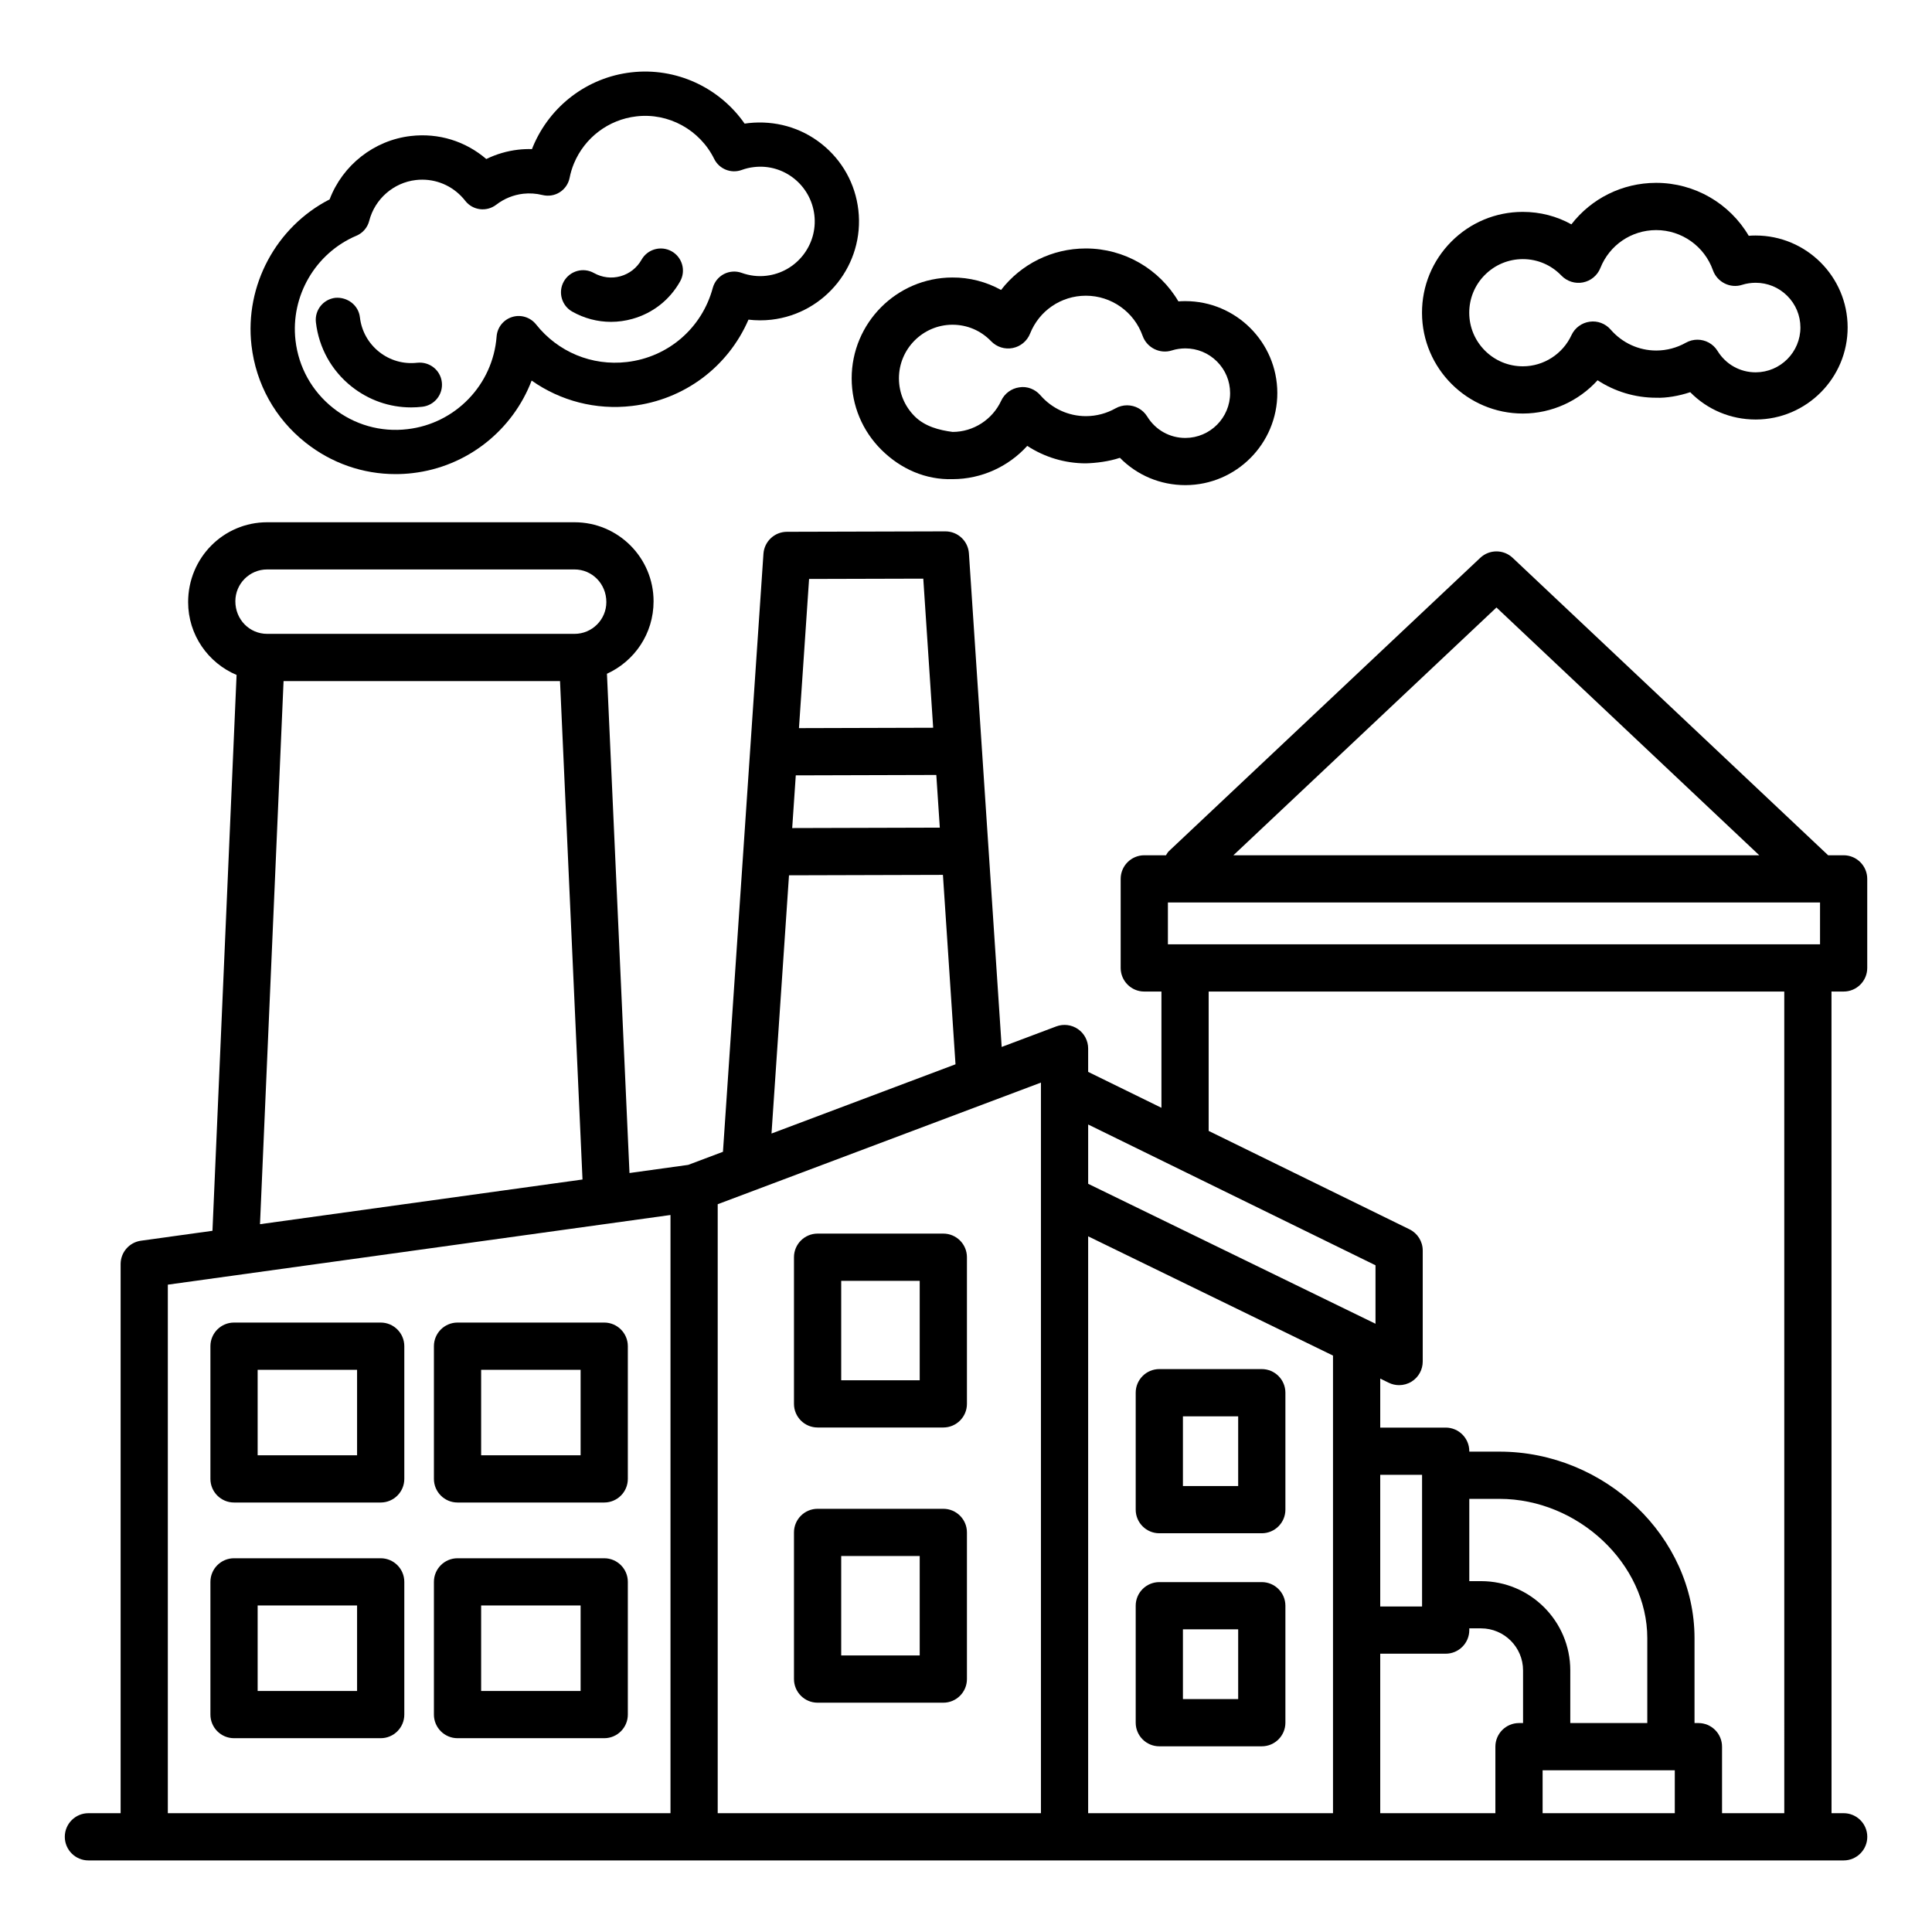
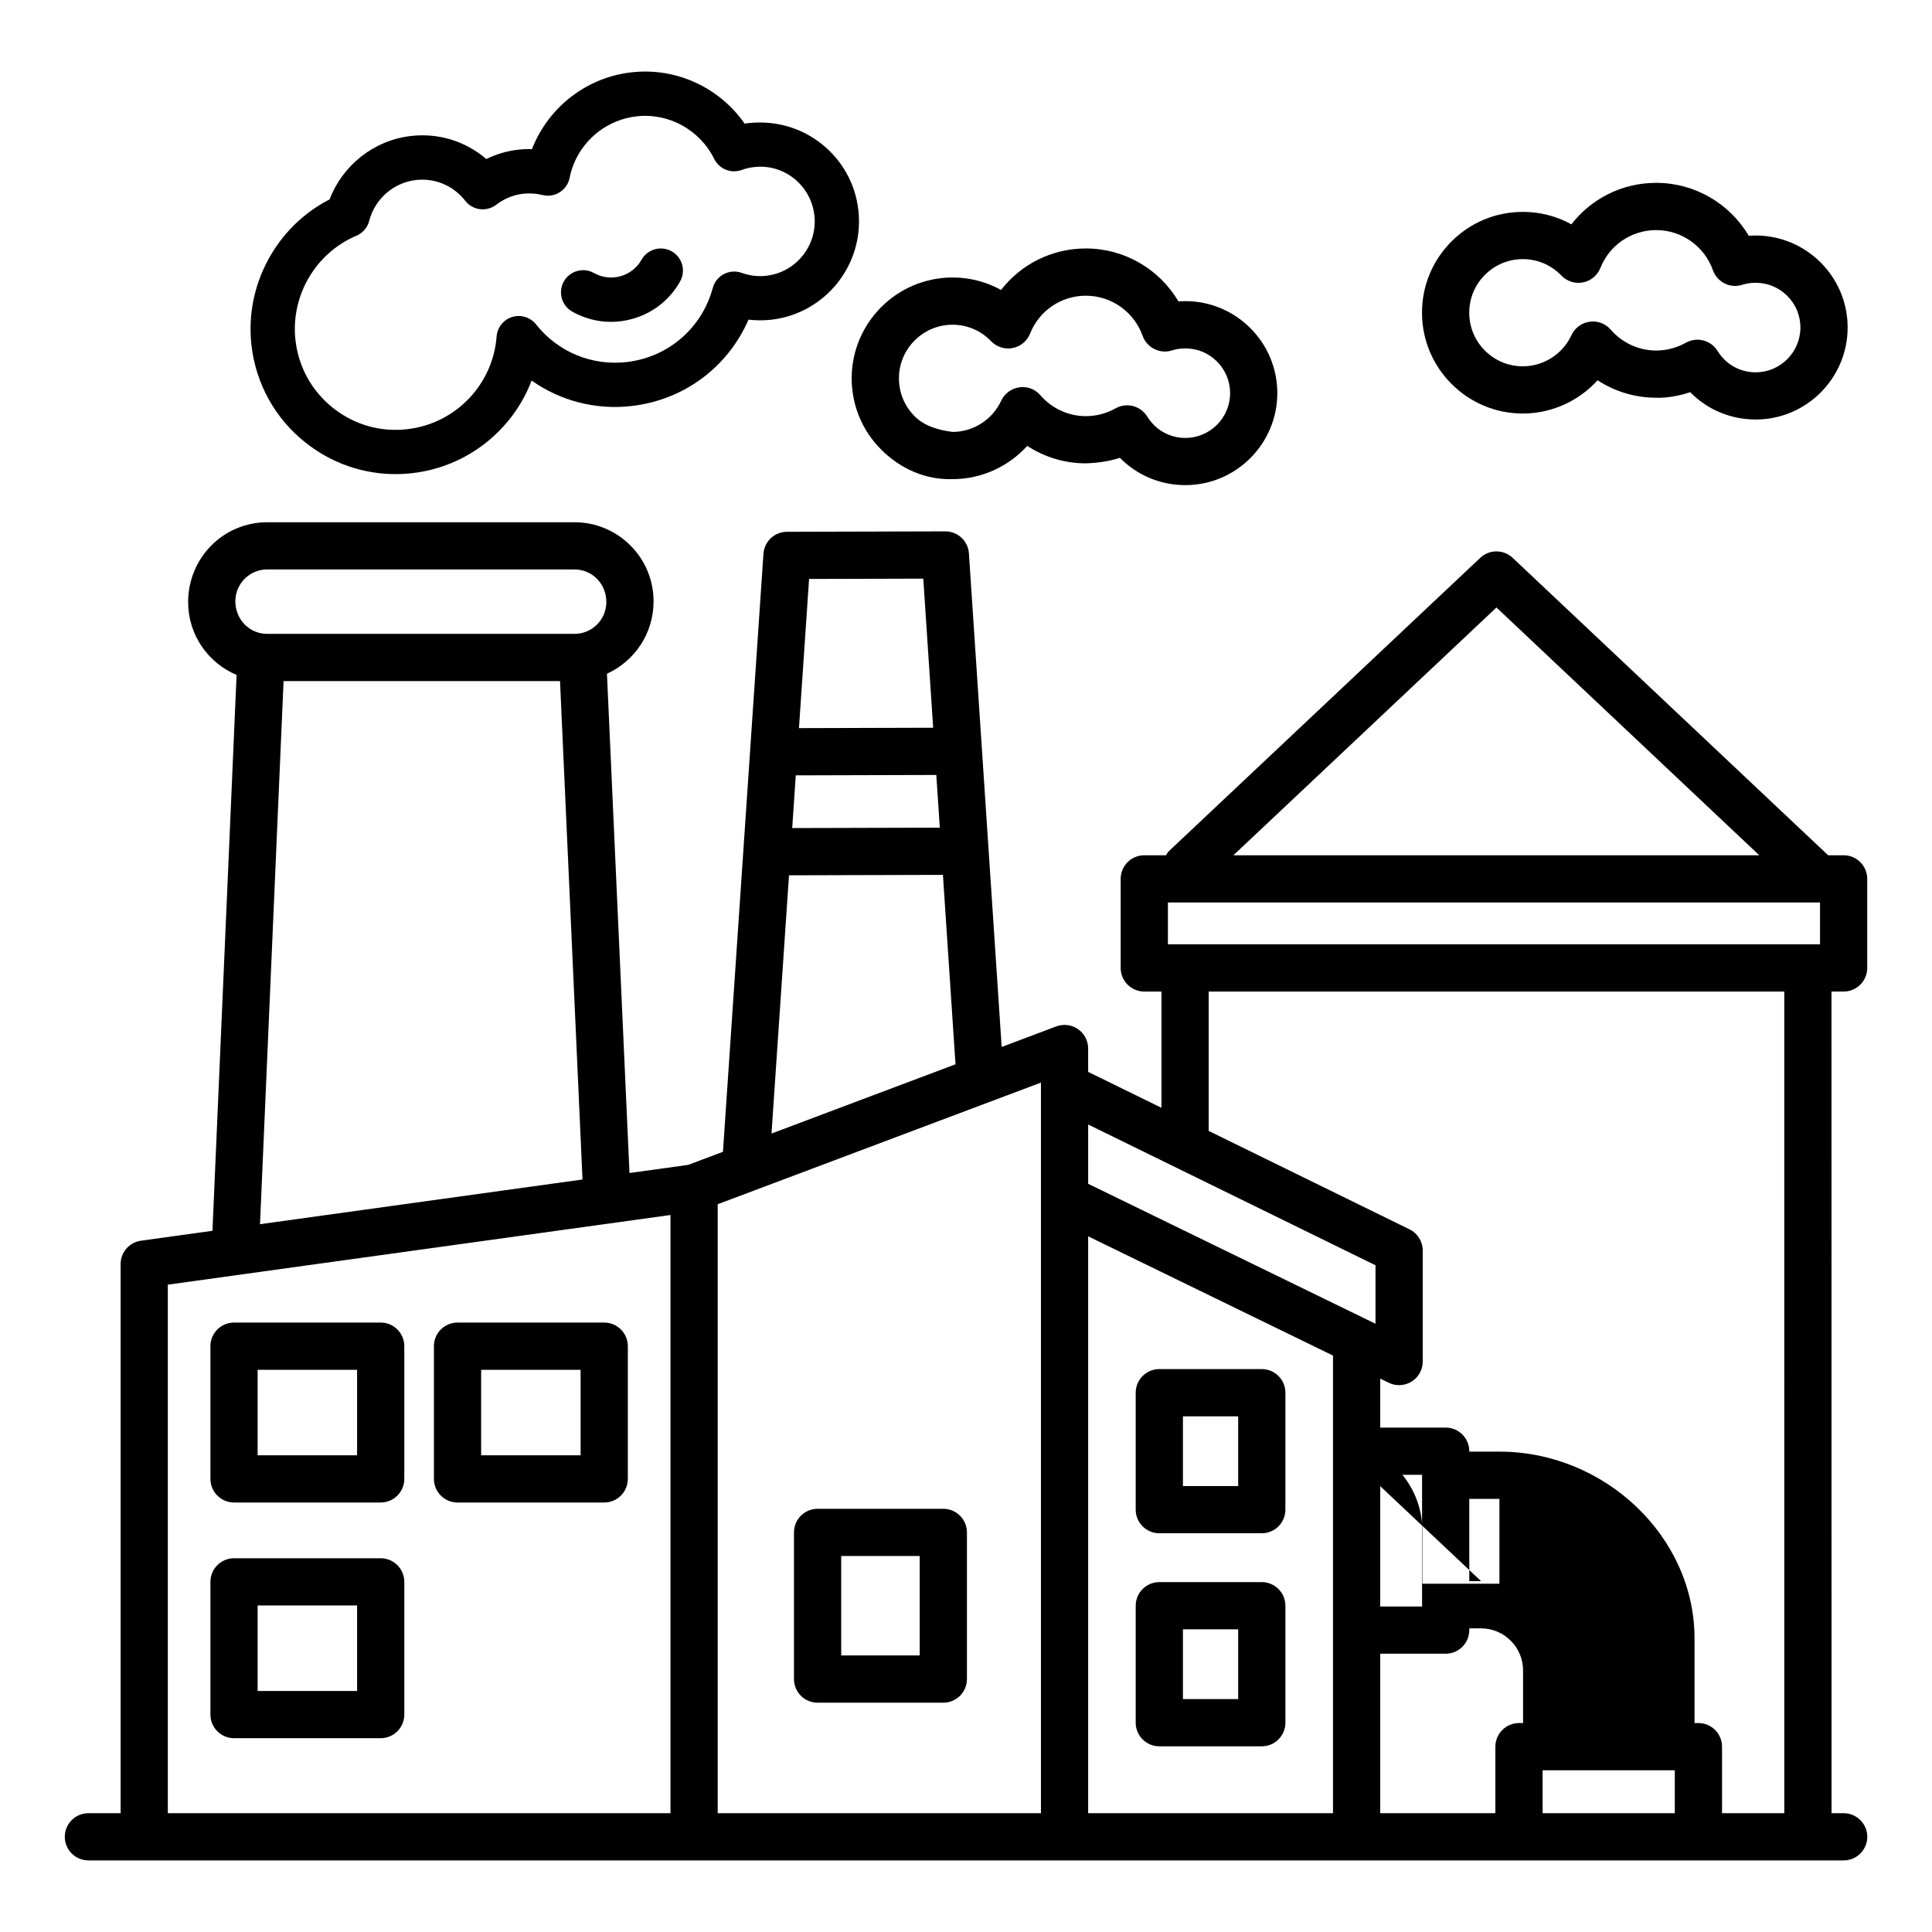
<svg xmlns="http://www.w3.org/2000/svg" fill="#000000" width="800px" height="800px" version="1.1" viewBox="144 144 512 512">
  <g>
    <path d="m265.25 542.18h38.875c3.453 0 6.258-2.805 6.258-6.258v-35.172c0-3.453-2.805-6.258-6.258-6.258h-38.875c-3.453 0-6.258 2.805-6.258 6.258v35.172c0 3.453 2.805 6.258 6.258 6.258zm6.258-35.172h26.359v22.656h-26.359z" />
    <path d="m206.02 542.18h38.867c3.453 0 6.258-2.805 6.258-6.258v-35.172c0-3.453-2.805-6.258-6.258-6.258h-38.867c-3.453 0-6.258 2.805-6.258 6.258v35.172c0 3.453 2.805 6.258 6.258 6.258zm6.258-35.172h26.352v22.656h-26.352z" />
-     <path d="m265.25 604.64h38.875c3.453 0 6.258-2.805 6.258-6.258v-35.172c0-3.453-2.805-6.258-6.258-6.258h-38.875c-3.453 0-6.258 2.805-6.258 6.258v35.172c0 3.453 2.805 6.258 6.258 6.258zm6.258-35.172h26.359v22.656h-26.359z" />
    <path d="m206.02 604.64h38.867c3.453 0 6.258-2.805 6.258-6.258v-35.172c0-3.453-2.805-6.258-6.258-6.258h-38.867c-3.453 0-6.258 2.805-6.258 6.258v35.172c0 3.453 2.805 6.258 6.258 6.258zm6.258-35.172h26.352v22.656h-26.352z" />
-     <path d="m360.67 522.3h33.32c3.453 0 6.258-2.805 6.258-6.258v-38.867c0-3.453-2.805-6.258-6.258-6.258h-33.32c-3.453 0-6.258 2.805-6.258 6.258v38.867c0 3.453 2.805 6.258 6.258 6.258zm6.258-38.867h20.805v26.352h-20.805z" />
    <path d="m360.67 595.23h33.32c3.453 0 6.258-2.805 6.258-6.258v-38.867c0-3.453-2.805-6.258-6.258-6.258h-33.32c-3.453 0-6.258 2.805-6.258 6.258v38.867c0 3.453 2.805 6.258 6.258 6.258zm6.258-38.867h20.805v26.352h-20.805z" />
    <path d="m224.98 261.3c6.875 5.457 15.203 8.344 23.848 8.344 1.496 0 2.996-0.082 4.5-0.262 14.539-1.68 26.543-11.398 31.562-24.527 7.617 5.379 17.031 7.863 26.574 6.731 13.859-1.605 25.473-10.359 30.891-22.875 1.988 0.23 4.027 0.25 6.074 0.016 14.363-1.664 24.703-14.699 23.043-29.066-0.801-6.961-4.273-13.188-9.766-17.543-5.484-4.348-12.34-6.242-19.301-5.5-0.359 0.039-0.711 0.09-1.07 0.145-6.684-9.598-18.199-14.969-30.066-13.586-11.559 1.328-21.531 8.863-26.047 19.719-0.082 0.207-0.16 0.414-0.242 0.617-1.223-0.031-2.453 0.016-3.684 0.16-2.934 0.344-5.777 1.176-8.422 2.469-5.492-4.707-12.605-6.961-20.012-6.098-9.742 1.121-18.07 7.731-21.508 16.793-14.121 7.234-22.547 22.762-20.707 38.699 1.184 10.227 6.269 19.379 14.332 25.766zm13.469-54.828c1.688-0.711 2.949-2.168 3.398-3.949 1.48-5.785 6.449-10.133 12.363-10.812 0.574-0.07 1.129-0.098 1.695-0.098 4.426 0 8.598 2.023 11.395 5.609 1.98 2.535 5.633 3.004 8.207 1.031 2.078-1.605 4.555-2.613 7.152-2.91 1.664-0.184 3.406-0.082 5.113 0.344 1.59 0.375 3.215 0.121 4.57-0.742 1.359-0.863 2.301-2.246 2.613-3.82 0.25-1.289 0.625-2.535 1.145-3.797 2.852-6.856 9.176-11.637 16.52-12.484 8.512-1.023 16.84 3.539 20.652 11.277 1.336 2.688 4.461 3.934 7.25 2.934 1.094-0.398 2.148-0.648 3.234-0.77 7.977-0.977 15.145 4.797 16.062 12.73 0.918 7.938-4.793 15.145-12.723 16.062-2.199 0.262-4.418 0-6.555-0.77-1.535-0.551-3.238-0.43-4.699 0.32-1.453 0.762-2.519 2.094-2.949 3.676-2.875 10.66-11.812 18.367-22.77 19.637-9.277 1.078-18.27-2.66-24.062-9.973-1.512-1.895-4.035-2.676-6.32-1.965-2.316 0.711-3.949 2.758-4.133 5.164-0.961 12.766-10.895 23.098-23.625 24.566-7.09 0.848-14.105-1.16-19.715-5.617-5.602-4.445-9.137-10.805-9.957-17.91-1.359-11.738 5.281-23.137 16.137-27.734z" />
-     <path d="m237.2 246.46c4.547 3.598 10.047 5.508 15.754 5.508 0.992 0 1.988-0.062 2.981-0.176 3.223-0.375 5.531-3.285 5.156-6.504-0.367-3.223-3.262-5.492-6.504-5.156-3.668 0.414-7.219-0.598-10.102-2.875-2.867-2.277-4.684-5.539-5.106-9.176-0.375-3.223-3.324-5.41-6.504-5.156-3.223 0.375-5.531 3.285-5.156 6.504 0.793 6.762 4.152 12.805 9.48 17.031z" />
    <path d="m295.65 226.58c3.188 1.797 6.707 2.715 10.262 2.715 1.902 0 3.812-0.262 5.684-0.789 5.402-1.512 9.895-5.035 12.637-9.926 1.59-2.82 0.59-6.394-2.238-7.984-2.828-1.574-6.387-0.582-7.984 2.238-1.215 2.148-3.195 3.707-5.57 4.371-2.391 0.664-4.875 0.352-7.031-0.848-2.828-1.598-6.394-0.582-7.992 2.231-1.586 2.828-0.586 6.406 2.234 7.992z" />
    <path d="m377.59 263.21c5.059 5.027 11.684 8 18.91 7.769 7.602-0.016 14.754-3.316 19.734-8.816 4.578 2.996 9.957 4.629 15.527 4.629 2.668-0.07 6.121-0.488 9.023-1.469 4.523 4.606 10.695 7.242 17.344 7.242h0.062c13.434-0.039 24.344-11.012 24.312-24.457-0.039-13.418-10.965-24.305-24.383-24.305-0.031 0-0.07 0.008-0.078 0-0.59 0-1.168 0.023-1.75 0.07-5.043-8.574-14.332-14.027-24.52-14.027h-0.07c-8.953 0.023-17.129 4.164-22.41 10.996-3.906-2.168-8.422-3.34-12.945-3.301-14.73 0.047-26.68 12.074-26.645 26.797 0.027 7.137 2.824 13.844 7.887 18.871zm18.805-33.152h0.039c3.883 0 7.512 1.551 10.223 4.371 1.477 1.535 3.637 2.215 5.707 1.805 2.086-0.406 3.828-1.848 4.613-3.82 2.43-6.09 8.223-10.031 14.762-10.047h0.039c6.731 0 12.766 4.266 15.023 10.621 1.129 3.18 4.613 4.906 7.777 3.875 1.117-0.352 2.301-0.527 3.516-0.535h0.031c3.156 0 6.129 1.223 8.367 3.453 2.246 2.231 3.492 5.211 3.5 8.375 0.016 6.539-5.293 11.879-11.836 11.906h-0.031c-4.141 0-7.91-2.117-10.094-5.668-1.176-1.918-3.234-2.981-5.34-2.981-1.039 0-2.102 0.262-3.07 0.809-2.383 1.344-5.074 2.055-7.793 2.062h-0.055c-4.613 0-9-2.016-12.051-5.531-1.391-1.613-3.516-2.453-5.602-2.102-2.102 0.297-3.914 1.637-4.805 3.566-2.324 4.996-7.359 8.238-12.852 8.25-3.555-0.457-7.367-1.453-10.047-4.125-2.688-2.676-4.172-6.242-4.188-10.031-0.023-7.836 6.332-14.223 14.164-14.254z" />
    <path d="m547.57 253.59h0.07c7.609-0.023 14.754-3.324 19.734-8.816 4.578 2.996 9.957 4.629 15.527 4.629 2.644 0.121 6.121-0.488 9.023-1.469 4.523 4.606 10.695 7.242 17.344 7.242h0.062c13.434-0.039 24.344-11.012 24.312-24.457-0.039-13.418-10.965-24.305-24.383-24.305-0.023 0-0.078 0.008-0.078 0-0.59 0-1.168 0.023-1.75 0.07-5.043-8.574-14.332-14.027-24.52-14.027h-0.07c-8.953 0.023-17.129 4.164-22.41 10.996-3.891-2.16-8.281-3.301-12.867-3.301h-0.07c-7.137 0.016-13.844 2.82-18.879 7.879-5.027 5.066-7.793 11.781-7.769 18.918 0.043 14.707 12.023 26.641 26.723 26.641zm-10.07-36.727c2.68-2.695 6.242-4.18 10.031-4.195h0.039c3.883 0 7.512 1.551 10.223 4.371 1.477 1.527 3.644 2.215 5.707 1.805 2.086-0.406 3.828-1.848 4.613-3.82 2.43-6.09 8.223-10.031 14.762-10.047h0.039c6.731 0 12.766 4.266 15.023 10.621 1.129 3.188 4.613 4.922 7.777 3.875 1.117-0.352 2.301-0.527 3.516-0.535h0.031c3.156 0 6.129 1.223 8.367 3.453 2.246 2.231 3.492 5.211 3.5 8.375 0.016 6.539-5.293 11.879-11.836 11.906h-0.031c-4.141 0-7.91-2.117-10.094-5.668-1.176-1.918-3.234-2.981-5.34-2.981-1.039 0-2.102 0.262-3.07 0.809-2.383 1.344-5.074 2.055-7.793 2.062h-0.055c-4.613 0-9-2.016-12.051-5.531-1.383-1.613-3.531-2.422-5.602-2.102-2.102 0.297-3.914 1.637-4.805 3.566-2.316 4.996-7.359 8.238-12.844 8.25h-0.039c-3.781 0-7.336-1.469-10.016-4.133-2.688-2.676-4.172-6.234-4.188-10.023-0.008-3.801 1.461-7.371 4.133-10.059z" />
    <path d="m451.23 550.33h27.156c3.453 0 6.258-2.805 6.258-6.258v-30.992c0-3.453-2.805-6.258-6.258-6.258h-27.156c-3.453 0-6.258 2.805-6.258 6.258v30.992c0 3.457 2.805 6.258 6.258 6.258zm6.258-30.988h14.641v18.477h-14.641z" />
    <path d="m451.23 606.79h27.156c3.453 0 6.258-2.805 6.258-6.258v-31c0-3.453-2.805-6.258-6.258-6.258h-27.156c-3.453 0-6.258 2.805-6.258 6.258v31c0 3.453 2.805 6.258 6.258 6.258zm6.258-31h14.641v18.484h-14.641z" />
-     <path d="m632.58 406.77c3.453 0 6.258-2.805 6.258-6.258v-23.602c0-3.453-2.805-6.258-6.258-6.258h-4.106l-83.602-78.82c-2.414-2.277-6.172-2.277-8.59 0l-82.527 77.742c-0.336 0.316-0.512 0.715-0.762 1.078h-5.746c-3.453 0-6.258 2.805-6.258 6.258v23.602c0 3.453 2.805 6.258 6.258 6.258h4.547v30.805l-19.422-9.516v-6.188c0-2.055-1.008-3.981-2.695-5.148-1.688-1.168-3.844-1.43-5.762-0.711l-14.461 5.441-8.68-130.79c-0.215-3.293-2.949-5.844-6.242-5.844h-0.016l-41.969 0.113c-3.285 0.008-6.004 2.559-6.227 5.836l-10.73 158.47-9.215 3.469-15.555 2.156-5.973-132.31c7.25-3.305 12.355-10.574 12.355-19.203 0-11.547-9.391-20.945-20.945-20.945h-81.465c-11.547 0-20.938 9.398-20.938 21.164 0 8.676 5.305 16.125 12.84 19.297l-6.391 147.31-18.938 2.625c-3.102 0.43-5.402 3.07-5.402 6.195v145.52h-8.535c-3.453 0-6.258 2.805-6.258 6.258s2.805 6.258 6.258 6.258h465.16c3.453 0 6.258-2.805 6.258-6.258s-2.805-6.258-6.258-6.258h-3.215l-0.012-217.75zm-426.21-103.43c0-4.644 3.773-8.43 8.422-8.43h81.465c4.644 0 8.43 3.781 8.43 8.648 0 4.644-3.781 8.422-8.43 8.422h-81.465c-4.648 0-8.422-3.773-8.422-8.641zm92 153.24-85.469 11.844 6.246-143.93h73.262zm23.316 167.93h-133.21v-140.06l133.21-18.461zm36.727-327.08 30.266-0.082 2.621 39.512-35.566 0.102zm-3.523 52.047 37.242-0.105 0.926 13.965-39.117 0.109zm-1.797 26.488 40.793-0.113 3.332 50.199-48.762 18.348zm66.766 55.996v192.55h-85.66v-161.38l9.668-3.637c0.012-0.004 0.02-0.008 0.031-0.012l75.961-28.582zm120.72-126.97 69.645 65.664h-139.36zm-43.32 223.59v95.938h-64.887v-152.88l64.887 31.605zm11.262-33.773-76.148-37.09v-15.715l76.148 37.309zm39.105 105.82h-1.078c-3.453 0-6.258 2.805-6.258 6.258v17.633h-30.516v-42.27h17.344c3.453 0 6.258-2.805 6.258-6.258v-0.457h3.117c6.137 0 11.133 4.996 11.133 11.133zm-37.852-30.891v-34.895h11.086v34.895zm26.719-6.719h-3.117v-21.805h7.984c20.875 0 39.188 17.254 39.188 36.918v22.496h-20.41v-13.961c0.004-13.043-10.602-23.648-23.645-23.648zm51.344 61.5h-35.031v-11.379h35.031zm29.016 0h-16.496v-17.633c0-3.453-2.805-6.258-6.258-6.258h-1.035v-22.496c0-26.797-23.68-49.434-51.703-49.434h-7.984v-0.113c0-3.453-2.805-6.258-6.258-6.258h-17.344v-12.984l2.262 1.102c0.871 0.43 1.812 0.633 2.742 0.633 1.152 0 2.309-0.32 3.316-0.949 1.836-1.145 2.941-3.156 2.941-5.312v-29.41c0-2.391-1.359-4.57-3.508-5.625l-53.219-26.078v-36.938h152.54zm9.473-230.26h-172.82v-11.086h172.82z" />
+     <path d="m632.58 406.77c3.453 0 6.258-2.805 6.258-6.258v-23.602c0-3.453-2.805-6.258-6.258-6.258h-4.106l-83.602-78.82c-2.414-2.277-6.172-2.277-8.59 0l-82.527 77.742c-0.336 0.316-0.512 0.715-0.762 1.078h-5.746c-3.453 0-6.258 2.805-6.258 6.258v23.602c0 3.453 2.805 6.258 6.258 6.258h4.547v30.805l-19.422-9.516v-6.188c0-2.055-1.008-3.981-2.695-5.148-1.688-1.168-3.844-1.43-5.762-0.711l-14.461 5.441-8.68-130.79c-0.215-3.293-2.949-5.844-6.242-5.844h-0.016l-41.969 0.113c-3.285 0.008-6.004 2.559-6.227 5.836l-10.73 158.47-9.215 3.469-15.555 2.156-5.973-132.31c7.25-3.305 12.355-10.574 12.355-19.203 0-11.547-9.391-20.945-20.945-20.945h-81.465c-11.547 0-20.938 9.398-20.938 21.164 0 8.676 5.305 16.125 12.84 19.297l-6.391 147.31-18.938 2.625c-3.102 0.43-5.402 3.07-5.402 6.195v145.52h-8.535c-3.453 0-6.258 2.805-6.258 6.258s2.805 6.258 6.258 6.258h465.16c3.453 0 6.258-2.805 6.258-6.258s-2.805-6.258-6.258-6.258h-3.215l-0.012-217.75zm-426.21-103.43c0-4.644 3.773-8.43 8.422-8.43h81.465c4.644 0 8.43 3.781 8.43 8.648 0 4.644-3.781 8.422-8.43 8.422h-81.465c-4.648 0-8.422-3.773-8.422-8.641zm92 153.24-85.469 11.844 6.246-143.93h73.262zm23.316 167.93h-133.21v-140.06l133.21-18.461zm36.727-327.08 30.266-0.082 2.621 39.512-35.566 0.102zm-3.523 52.047 37.242-0.105 0.926 13.965-39.117 0.109zm-1.797 26.488 40.793-0.113 3.332 50.199-48.762 18.348zm66.766 55.996v192.55h-85.66v-161.38l9.668-3.637c0.012-0.004 0.02-0.008 0.031-0.012l75.961-28.582zm120.72-126.97 69.645 65.664h-139.36zm-43.32 223.59v95.938h-64.887v-152.88l64.887 31.605zm11.262-33.773-76.148-37.09v-15.715l76.148 37.309zm39.105 105.82h-1.078c-3.453 0-6.258 2.805-6.258 6.258v17.633h-30.516v-42.27h17.344c3.453 0 6.258-2.805 6.258-6.258v-0.457h3.117c6.137 0 11.133 4.996 11.133 11.133zm-37.852-30.891v-34.895h11.086v34.895zm26.719-6.719h-3.117v-21.805h7.984v22.496h-20.41v-13.961c0.004-13.043-10.602-23.648-23.645-23.648zm51.344 61.5h-35.031v-11.379h35.031zm29.016 0h-16.496v-17.633c0-3.453-2.805-6.258-6.258-6.258h-1.035v-22.496c0-26.797-23.68-49.434-51.703-49.434h-7.984v-0.113c0-3.453-2.805-6.258-6.258-6.258h-17.344v-12.984l2.262 1.102c0.871 0.43 1.812 0.633 2.742 0.633 1.152 0 2.309-0.32 3.316-0.949 1.836-1.145 2.941-3.156 2.941-5.312v-29.41c0-2.391-1.359-4.57-3.508-5.625l-53.219-26.078v-36.938h152.54zm9.473-230.26h-172.82v-11.086h172.82z" />
  </g>
</svg>